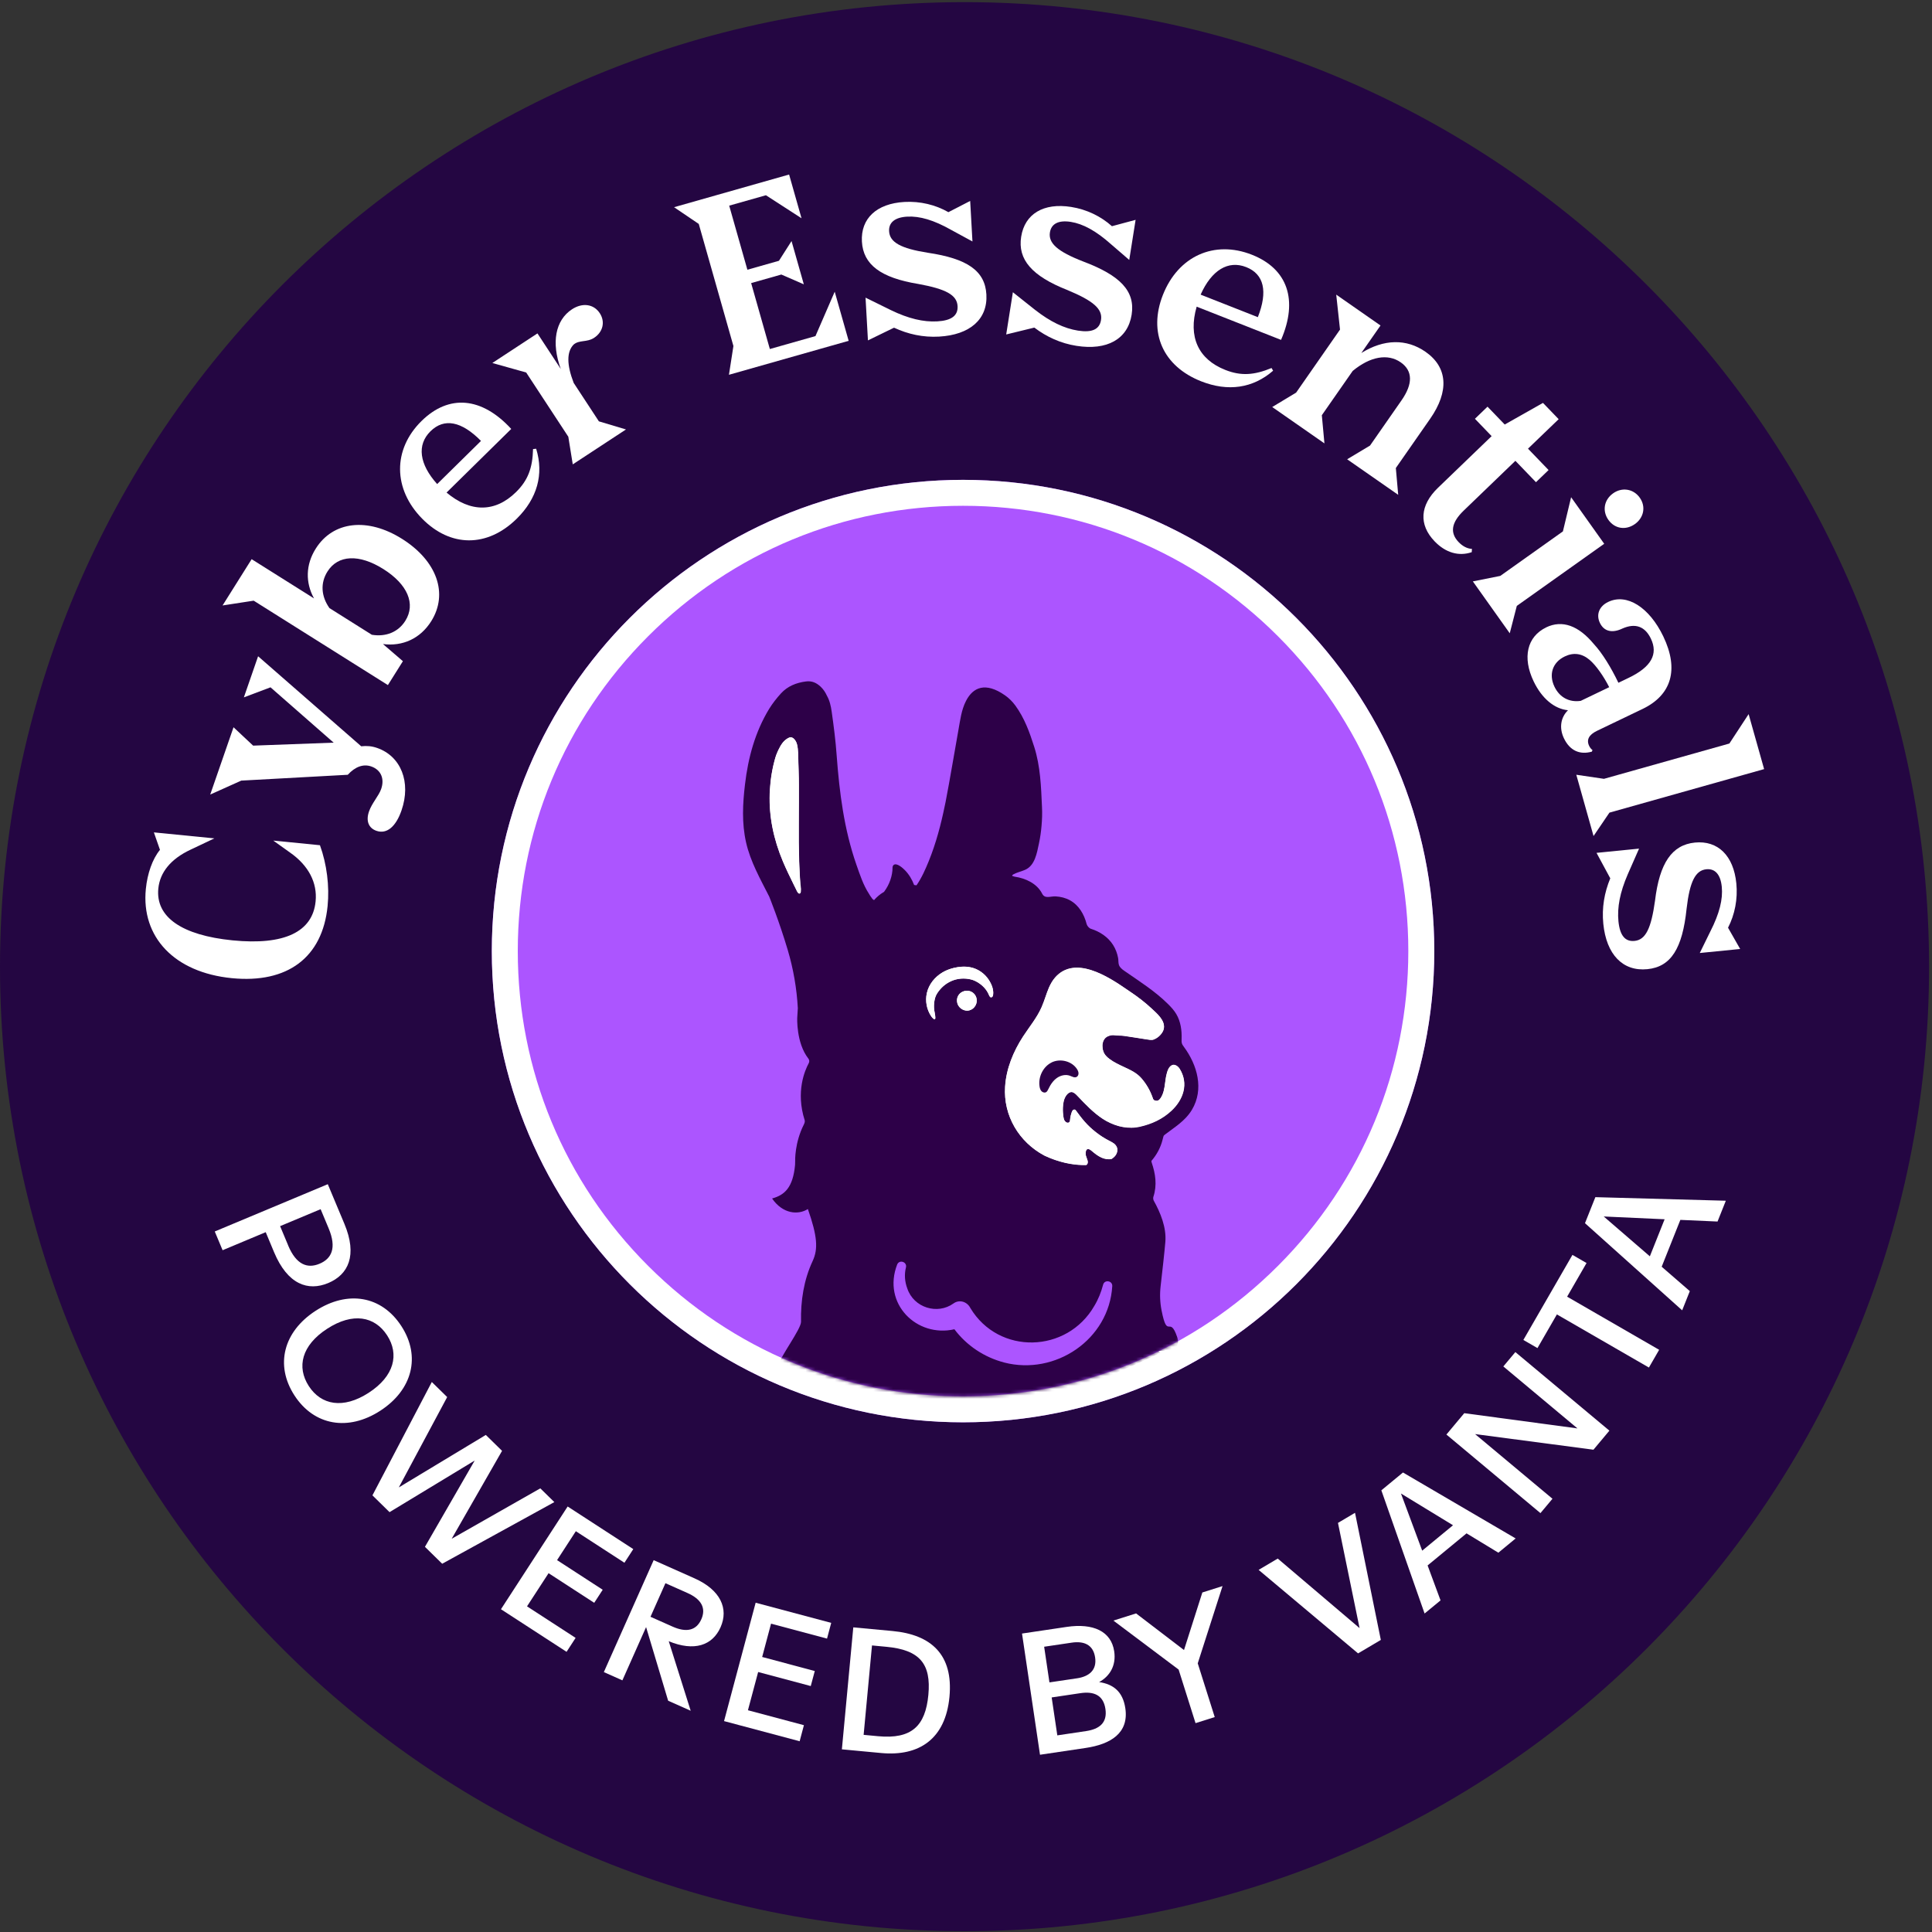
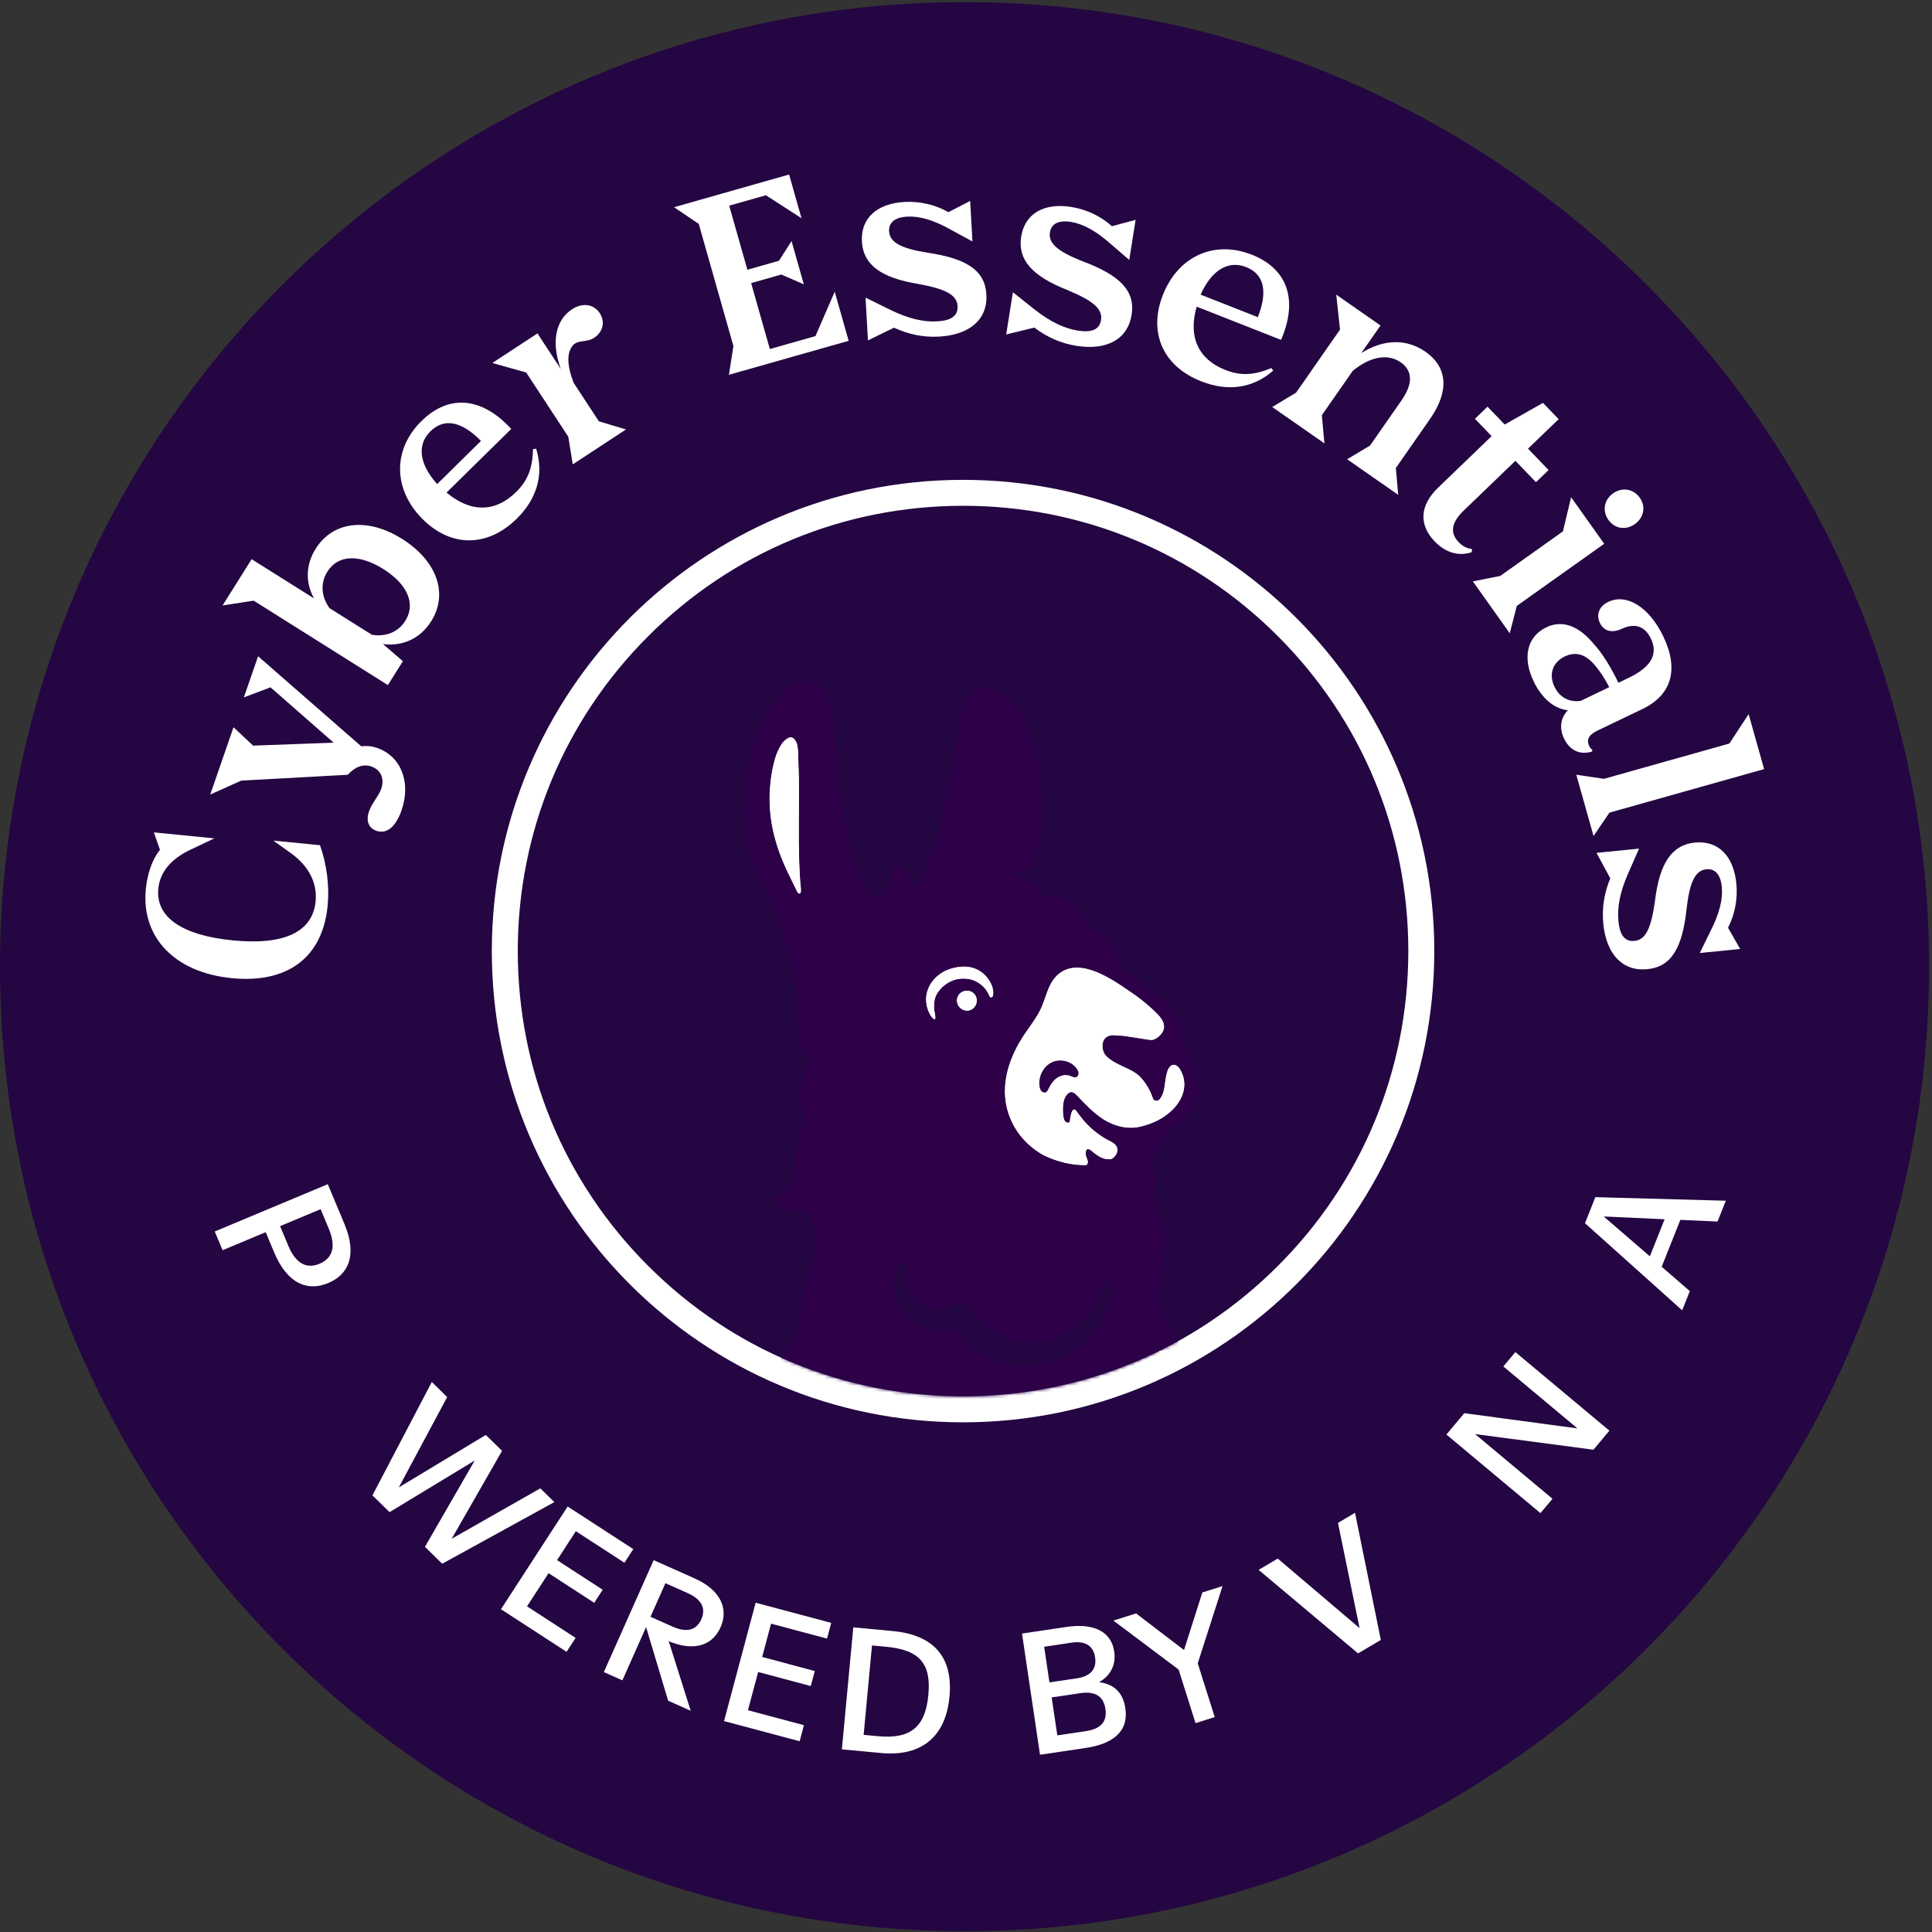
<svg xmlns="http://www.w3.org/2000/svg" width="596" height="596" viewBox="0 0 596 596" fill="none">
  <rect x="0" y="0" width="596" height="596" fill="#333333" stroke="none" />
  <g clip-path="url(#clip0_9684_846)">
    <path d="M297.55 590.76C459.121 590.76 590.1 459.781 590.1 298.21C590.1 136.639 459.121 5.66 297.55 5.66C135.979 5.66 5 136.639 5 298.21C5 459.781 135.979 590.76 297.55 590.76Z" fill="#240642" stroke="#240642" stroke-width="10" stroke-miterlimit="10" />
-     <path d="M297.09 438.76C377.376 438.76 442.46 373.676 442.46 293.39C442.46 213.104 377.376 148.02 297.09 148.02C216.804 148.02 151.72 213.104 151.72 293.39C151.72 373.676 216.804 438.76 297.09 438.76Z" fill="#AC55FF" />
    <path d="M297.09 156.03C333.78 156.03 368.28 170.32 394.22 196.26C420.17 222.21 434.45 256.7 434.45 293.39C434.45 330.08 420.16 364.58 394.22 390.52C368.27 416.47 333.78 430.75 297.09 430.75C260.4 430.75 225.9 416.46 199.96 390.52C174.01 364.58 159.73 330.08 159.73 293.39C159.73 256.7 174.02 222.2 199.96 196.26C225.9 170.32 260.4 156.03 297.09 156.03ZM297.09 148.03C216.81 148.03 151.72 213.11 151.72 293.4C151.72 373.69 216.8 438.77 297.09 438.77C377.38 438.77 442.46 373.69 442.46 293.4C442.46 213.11 377.38 148.03 297.09 148.03Z" fill="white" />
    <mask id="mask0_9684_846" style="mask-type:luminance" maskUnits="userSpaceOnUse" x="159" y="155" width="276" height="276">
      <path d="M297.09 430.79C372.974 430.79 434.49 369.274 434.49 293.39C434.49 217.506 372.974 155.99 297.09 155.99C221.206 155.99 159.69 217.506 159.69 293.39C159.69 369.274 221.206 430.79 297.09 430.79Z" fill="white" />
    </mask>
    <g mask="url(#mask0_9684_846)">
      <path d="M302.72 434.17C326.07 434.31 323.79 432.19 343.97 423.7C353.48 419.54 357.98 417.33 357.98 417.33C354.92 415.67 365.29 418.76 363.12 412.4C360.79 405.58 360.15 413.47 358.33 404.25C357.84 401.78 357.75 399.25 358.04 396.75C358.54 392.39 359.27 385.96 359.5 383.05C359.85 378.64 357.99 374.1 355.91 370.37C355.75 370.04 355.69 369.54 355.81 369.19C356.99 365.58 356.46 362.1 355.27 358.6C355.22 358.45 355.2 358.29 355.2 358.12C356.82 356.27 358.02 354.04 358.62 351.67C358.77 351.11 358.85 350.72 358.97 350.39C359.06 350.28 359.16 350.17 359.26 350.09C362.29 347.75 365.6 345.85 367.7 342.35C371.48 336.02 369.36 328.56 365.24 322.97C365 322.64 364.74 322.3 364.61 321.9C364.47 321.46 364.5 320.98 364.51 320.51C364.61 317.87 364.23 315.14 362.89 312.86C362.21 311.7 361.29 310.69 360.33 309.75C356.32 305.75 351.47 302.72 346.82 299.48C346.18 299.04 345.44 298.45 345.18 297.68C344.95 297.04 345.06 296.22 344.92 295.52C344.66 294.09 344.14 292.72 343.36 291.49C341.78 289.02 339.28 287.39 336.52 286.52C335.97 286.34 335.36 285.63 335.21 285.05C334.45 282.06 332.82 279.23 330.05 277.72C328.72 276.99 327.21 276.62 325.71 276.53C324.04 276.42 322.35 277.4 321.48 275.67C319.92 272.59 316.44 270.94 312.99 270.44C312.83 270.4 312.66 270.34 312.49 270.29C312.38 270.26 312.27 270.2 312.2 270.12C312.28 269.97 312.45 269.83 312.59 269.74C313.74 269.11 315.06 268.85 316.26 268.32C319.3 266.98 319.88 263.09 320.51 260.17C320.89 258.39 321.15 256.59 321.3 254.78C321.48 252.83 321.54 250.87 321.44 248.92C321.16 242.68 320.96 236.42 319.05 230.41C317.63 225.93 316.04 221.51 313.23 217.66C312.34 216.45 311.27 215.37 310.04 214.51C304.02 210.3 300.18 211.99 298.01 216.21C296.58 218.99 296.23 222.06 295.68 225.1C294.34 232.52 293.14 239.99 291.7 247.41C291.62 247.78 291.55 248.16 291.46 248.54C290.28 254.34 288.76 260.08 286.54 265.58C285.49 268.17 284.33 270.8 282.73 273.11L282 273.01C281.35 271.32 280.45 269.76 279.14 268.43C278.53 267.81 276.65 266.07 275.69 266.82C275.21 267.18 275.35 268.02 275.3 268.55C275.24 269.21 275.12 269.87 274.95 270.52C274.61 271.82 274.07 273.06 273.35 274.2C273.15 274.53 272.94 274.83 272.7 275.15C272.65 275.18 272.58 275.2 272.52 275.24C271.42 275.9 270.46 276.73 269.63 277.68C269.52 277.63 269.41 277.55 269.26 277.42C269.21 277.39 269.17 277.34 269.13 277.3C268.9 276.98 268.66 276.66 268.44 276.34C268.3 276.11 268.17 275.89 268.06 275.71C266.29 272.99 265.27 269.83 264.2 266.78C260.38 255.85 258.95 244.5 258.1 233.02C257.78 228.5 257.2 223.99 256.56 219.5C256.32 217.78 255.93 216.08 255.08 214.59C254.63 213.59 254.02 212.65 253.14 211.82C251.82 210.59 250.42 209.99 248.62 210.22C245.64 210.61 242.96 211.67 240.92 213.91C239.58 215.38 238.33 216.97 237.29 218.65C232.93 225.82 230.79 233.72 229.82 242C229.11 247.97 228.81 253.91 230.15 259.86C231.5 265.84 234.56 271.18 237.3 276.6C237.3 276.6 240.37 284.17 243.02 293.09C244.75 298.93 245.79 304.95 246.12 311.02C246.05 312 245.99 312.96 245.94 313.94C245.94 313.94 245.56 321.68 249.37 326.56C249.7 326.97 249.74 327.54 249.48 328C248.3 330.18 245.42 336.77 248.24 345.59C248.36 345.98 248.17 346.53 247.98 346.9C245.1 352.57 245.3 358.12 245.3 358.12C245.3 358.51 245.28 358.92 245.27 359.35C244.62 366.4 242.02 368.66 238.18 369.72C241.5 374.55 246.28 374.85 249.22 372.97C252.15 381.35 252.43 385.29 250.69 389.02C247.96 394.86 246.97 401.31 247.11 407.75C247.16 409.95 240.54 418.76 240.3 420.84C239.4 428.68 252.58 425.71 251.35 428.15C248.53 433.74 260.42 428.33 267.25 433.97L302.74 434.19L302.72 434.17ZM309.76 420.31C303.68 418.73 298.2 415.11 294.42 410.06C282.85 412.72 272.06 402.19 276.78 390.05C277.5 388.47 279.88 389.3 279.48 390.98C278.92 393.14 279.12 395.43 279.88 397.45C281.85 403.42 289.19 405.66 294.14 402.1C295.98 400.77 298.37 401.56 299.35 403.52C308.11 418.08 329.18 417.48 337.59 402.85C338.82 400.81 339.69 398.61 340.3 396.31C340.73 394.67 343.21 395.06 343.12 396.75C342.14 413.25 325.55 424.4 309.76 420.32V420.31Z" fill="#2D0048" />
      <path d="M287.98 314.27C287.98 314.27 288.06 314.33 288.1 314.35C288.18 314.39 288.27 314.43 288.36 314.4C288.51 314.35 288.54 314.16 288.54 314C288.54 312.95 288.18 311.98 288.13 310.94C288.08 309.82 288.19 308.69 288.53 307.62C288.81 306.74 289.42 305.9 290.02 305.2C291.26 303.75 292.94 302.67 294.78 302.17C295.83 301.89 296.93 301.8 298.02 301.89C298.99 301.97 299.99 302.19 300.87 302.62C301.43 302.89 301.96 303.22 302.45 303.59C303.23 304.18 303.92 304.9 304.45 305.72C304.72 306.13 304.93 306.57 305.12 307.02C305.28 307.38 305.55 307.84 306 307.58C306.25 307.43 306.33 307.11 306.37 306.82C306.46 306.01 306.34 305.2 306.09 304.42C306.09 304.42 306.09 304.41 306.09 304.4C305.9 303.83 305.64 303.29 305.34 302.77C305.24 302.59 305.13 302.42 305.02 302.25C303.72 300.27 301.67 298.84 299.33 298.38C297.65 298.05 295.9 298.18 294.23 298.59C293.29 298.82 292.38 299.13 291.51 299.56C291.25 299.69 290.99 299.83 290.73 299.98C288.37 301.39 286.52 303.65 285.92 306.36C285.38 308.79 285.88 311.43 287.27 313.49C287.47 313.78 287.69 314.06 287.98 314.26V314.27Z" fill="white" />
      <path d="M246.94 273C246.92 272.57 246.88 272.14 246.85 271.71C246.83 271.52 246.82 271.32 246.81 271.13C246.78 270.78 246.77 270.44 246.75 270.09C246.68 269.09 246.65 268.08 246.6 267.07C246.58 266.64 246.56 266.2 246.55 265.77C246.49 263.82 246.45 261.87 246.43 259.91C246.43 259.25 246.43 258.58 246.43 257.91C246.42 256.8 246.42 255.69 246.43 254.59C246.43 253.48 246.43 252.37 246.44 251.25L246.46 247.38C246.46 246.1 246.46 244.81 246.46 243.52C246.46 243.05 246.46 242.58 246.46 242.11C246.46 241.45 246.46 240.78 246.44 240.12C246.41 238.34 246.36 236.56 246.29 234.77C246.22 233.13 246.3 231.33 245.91 229.72C245.77 229.13 245.51 228.57 245.12 228.12C245.05 228.04 244.98 227.95 244.9 227.88C244.65 227.65 244.33 227.47 243.99 227.45C243.65 227.43 243.32 227.59 243.01 227.77C241.6 228.62 240.91 229.82 240.2 231.25C240.08 231.49 239.96 231.74 239.86 231.98C239.58 232.6 239.35 233.23 239.17 233.87C238.96 234.6 238.78 235.32 238.61 236.04C238.57 236.23 238.52 236.43 238.48 236.61C238.4 237 238.32 237.38 238.25 237.77C238.19 238.07 238.14 238.37 238.09 238.67C238.04 238.96 238 239.24 237.95 239.52C237.9 239.85 237.85 240.19 237.82 240.51C237.8 240.65 237.79 240.79 237.77 240.93C237.75 241.09 237.73 241.24 237.72 241.39C237.72 241.4 237.72 241.42 237.72 241.44C237.68 241.76 237.65 242.08 237.63 242.4C237.59 242.74 237.58 243.09 237.55 243.42C237.55 243.52 237.54 243.62 237.53 243.73C237.51 244.07 237.49 244.42 237.47 244.77C237.22 251.89 238.66 258.89 241.55 265.75C242.06 266.97 242.61 268.17 243.18 269.37C243.75 270.57 244.33 271.75 244.91 272.94C244.96 273.03 245 273.13 245.05 273.22C245.24 273.61 245.44 274 245.63 274.39C245.77 274.69 245.9 275 246.1 275.28C246.13 275.33 246.17 275.38 246.21 275.42C246.33 275.55 246.48 275.67 246.65 275.65C246.78 275.64 246.89 275.54 246.95 275.42C247.02 275.31 247.04 275.18 247.06 275.05C247.09 274.79 247.1 274.53 247.09 274.26C247.09 274.05 247.07 273.83 247.04 273.61C247.02 273.4 246.98 273.19 246.97 272.99L246.94 273Z" fill="white" />
      <path d="M363.94 329.77C363.58 329.2 363.05 328.71 362.4 328.56C362.29 328.53 362.18 328.52 362.08 328.51C361.35 328.59 360.78 329.11 360.45 329.81C359.12 332.6 359.79 336.13 358.1 338.72C357.89 339.03 357.65 339.33 357.32 339.51C357.06 339.64 356.74 339.66 356.47 339.56C356.38 339.56 356.29 339.54 356.21 339.51C356.13 339.48 356.05 339.44 355.98 339.38C355.77 339.2 355.68 338.92 355.59 338.66C354.84 336.49 353.68 334.47 352.18 332.73C350.68 330.98 348.8 330.15 346.73 329.18C345.21 328.47 343.67 327.76 342.32 326.75C340.83 325.63 340.17 324.61 340.1 322.74C340.09 322.5 340.1 322.27 340.14 322.05C340.14 321.98 340.16 321.92 340.18 321.85C340.21 321.7 340.25 321.55 340.29 321.41C340.31 321.34 340.33 321.28 340.36 321.21C340.42 321.06 340.49 320.92 340.57 320.79C340.59 320.75 340.61 320.71 340.63 320.67C340.73 320.52 340.85 320.38 340.98 320.25C341.04 320.19 341.1 320.14 341.16 320.09C341.24 320.02 341.33 319.95 341.43 319.89C341.51 319.84 341.58 319.8 341.66 319.76C341.76 319.71 341.87 319.67 341.98 319.63C342.06 319.6 342.13 319.57 342.22 319.54C342.7 319.37 343.23 319.31 343.83 319.38C344.82 319.52 345.85 319.45 346.84 319.59C349.13 319.91 351.4 320.3 353.69 320.65C354.35 320.75 355.06 320.89 355.68 320.78C356.25 320.6 356.83 320.28 357.36 319.86C357.37 319.86 357.38 319.84 357.39 319.83C357.55 319.7 357.71 319.56 357.85 319.41C357.88 319.38 357.91 319.34 357.94 319.3C358.06 319.17 358.18 319.04 358.28 318.91C358.33 318.84 358.37 318.77 358.42 318.7C358.49 318.59 358.57 318.48 358.64 318.37C358.7 318.26 358.75 318.14 358.8 318.03C358.83 317.95 358.88 317.88 358.91 317.8C358.98 317.6 359.03 317.4 359.06 317.2C359.41 314.77 356.89 312.66 355.3 311.18C353.29 309.31 351.09 307.61 348.81 306.08C348.39 305.8 347.97 305.51 347.55 305.22C341.82 301.27 331.61 294.65 325.51 301.59C325.31 301.82 325.12 302.05 324.95 302.3C324.88 302.4 324.81 302.51 324.74 302.62C324.64 302.76 324.55 302.9 324.46 303.05C324.34 303.24 324.24 303.44 324.13 303.64C324.09 303.71 324.06 303.77 324.02 303.84C323.88 304.11 323.76 304.38 323.63 304.65C322.79 306.59 322.24 308.69 321.39 310.62C321.39 310.62 321.39 310.63 321.38 310.64C321.36 310.68 321.35 310.71 321.34 310.75C319.9 314.02 317.58 316.8 315.63 319.78C312.6 324.43 310.42 329.75 310.08 335.29C309.52 344.21 314.34 352.32 322.18 356.49C322.27 356.53 322.34 356.57 322.43 356.61C322.86 356.81 323.29 357 323.74 357.18C323.86 357.23 323.99 357.28 324.11 357.33C324.46 357.47 324.82 357.6 325.18 357.73C325.29 357.77 325.4 357.81 325.51 357.85C326.48 358.18 327.48 358.47 328.49 358.71C328.53 358.72 328.58 358.73 328.62 358.74C329.11 358.85 329.61 358.95 330.11 359.04C330.14 359.04 330.16 359.04 330.19 359.05C331.82 359.33 333.47 359.46 335.11 359.42C335.5 359.17 335.69 358.75 335.52 358.06C335.4 357.58 335.16 357.13 335.03 356.65C334.91 356.19 334.89 355.7 334.98 355.23C335.03 355 335.11 354.76 335.3 354.61C335.71 354.3 336.29 354.64 336.69 354.98C337.66 355.8 338.66 356.62 339.81 357.13C340.79 357.57 341.91 357.76 342.94 357.53C343.12 357.41 343.3 357.29 343.46 357.15C343.63 357.01 343.79 356.86 343.94 356.69C344.56 355.97 344.89 354.94 344.59 354.04C344.54 353.9 344.48 353.77 344.41 353.65C344.37 353.58 344.32 353.52 344.28 353.45C344.25 353.4 344.22 353.36 344.18 353.31C344.11 353.22 344.03 353.14 343.95 353.06C343.94 353.05 343.92 353.03 343.91 353.02C343.81 352.93 343.71 352.84 343.61 352.76C343.13 352.42 342.57 352.14 342.05 351.87C340.64 351.15 339.3 350.28 338.06 349.29C337.44 348.81 336.85 348.3 336.28 347.77C335.71 347.24 335.17 346.67 334.65 346.09C333.69 345 332.83 343.86 331.98 342.69C331.9 342.58 331.82 342.47 331.71 342.39C331.67 342.37 331.63 342.35 331.59 342.34C331.37 342.28 331.12 342.39 330.96 342.56C330.8 342.73 330.71 342.95 330.63 343.17C330.4 343.81 330.24 344.47 330.16 345.14C330.1 345.64 330.16 346.33 329.47 346.39C329.15 346.41 328.85 346.24 328.64 345.99C328.56 345.91 328.48 345.83 328.42 345.73C328.21 345.41 328.14 345.02 328.08 344.65C327.92 343.67 327.86 342.68 327.9 341.69C327.95 340.34 328.2 338.93 329.01 337.85C329.43 337.29 330.08 336.81 330.77 336.93C330.94 336.96 331.1 337.03 331.26 337.13C331.73 337.37 332.16 337.83 332.49 338.19C334.87 340.69 337.27 343.24 340.16 345.14C340.53 345.39 340.92 345.62 341.31 345.84C341.67 346.04 342.04 346.22 342.41 346.39C342.47 346.42 342.52 346.44 342.58 346.47C342.94 346.63 343.3 346.78 343.67 346.92C343.74 346.95 343.81 346.97 343.88 347C344.25 347.13 344.62 347.25 345 347.36C345.06 347.38 345.12 347.39 345.17 347.41C345.97 347.62 346.78 347.77 347.59 347.84C347.65 347.84 347.71 347.85 347.77 347.86C348.16 347.89 348.55 347.9 348.94 347.9C349.01 347.9 349.09 347.9 349.16 347.9C349.55 347.9 349.94 347.87 350.34 347.82C350.4 347.82 350.46 347.8 350.52 347.8C350.93 347.75 351.34 347.68 351.75 347.58C355.3 346.76 358.6 345.3 361.43 342.64C365.05 339.25 366.77 334.36 363.97 329.82L363.94 329.77Z" fill="white" />
      <path d="M300.92 307.15C300.69 306.74 300.38 306.41 300.01 306.16C299.97 306.13 299.93 306.1 299.89 306.08C299.8 306.03 299.71 305.98 299.61 305.93C299.54 305.9 299.47 305.87 299.4 305.84C299.31 305.81 299.23 305.78 299.14 305.75C299.05 305.72 298.96 305.7 298.86 305.69C298.78 305.68 298.7 305.66 298.62 305.65C298.5 305.64 298.39 305.64 298.27 305.64C298.2 305.64 298.14 305.64 298.07 305.64C297.88 305.65 297.69 305.68 297.5 305.73C295.81 306.16 294.85 307.82 295.34 309.52C295.39 309.71 295.47 309.89 295.56 310.06C295.65 310.23 295.75 310.39 295.87 310.54C296.61 311.48 297.89 311.99 299.04 311.68C300.67 311.25 301.68 309.46 301.2 307.82C301.13 307.58 301.03 307.36 300.91 307.15H300.92Z" fill="white" />
      <path d="M247.02 275.06C247 275.19 246.98 275.32 246.91 275.43C246.84 275.55 246.74 275.64 246.61 275.66C246.44 275.68 246.29 275.56 246.17 275.43C246.13 275.39 246.1 275.34 246.06 275.29C245.86 275.02 245.74 274.7 245.59 274.4C245.4 274.01 245.2 273.62 245.01 273.23C244.96 273.14 244.92 273.04 244.87 272.95C244.29 271.76 243.71 270.57 243.14 269.38C242.57 268.18 242.03 266.98 241.51 265.76C238.62 258.89 237.18 251.89 237.43 244.78C237.44 244.44 237.46 244.09 237.49 243.74C237.49 243.63 237.49 243.53 237.51 243.43C237.53 243.09 237.55 242.75 237.59 242.41C237.61 242.09 237.64 241.77 237.68 241.45C237.68 241.43 237.68 241.41 237.68 241.4C237.7 241.24 237.71 241.09 237.73 240.94C237.75 240.8 237.77 240.65 237.78 240.52C237.82 240.2 237.87 239.86 237.91 239.53C237.96 239.24 238 238.96 238.05 238.68C238.1 238.38 238.15 238.08 238.21 237.78C238.29 237.39 238.36 237.01 238.44 236.62C238.48 236.43 238.52 236.24 238.57 236.05C238.74 235.33 238.92 234.6 239.13 233.88C239.31 233.24 239.54 232.61 239.82 231.99C239.93 231.75 240.04 231.5 240.16 231.26C240.87 229.84 241.55 228.63 242.97 227.78C243.27 227.6 243.6 227.45 243.95 227.46C244.29 227.48 244.6 227.66 244.86 227.89C244.94 227.96 245.01 228.05 245.08 228.13C245.47 228.58 245.73 229.14 245.87 229.73C246.26 231.33 246.18 233.13 246.25 234.78C246.33 236.56 246.37 238.35 246.4 240.13C246.4 240.79 246.42 241.46 246.42 242.12C246.42 242.59 246.42 243.06 246.42 243.53C246.42 244.82 246.42 246.1 246.42 247.39L246.4 251.26C246.4 252.37 246.4 253.48 246.39 254.6C246.39 255.71 246.39 256.82 246.39 257.92C246.39 258.59 246.39 259.26 246.39 259.92C246.41 261.87 246.45 263.83 246.51 265.78C246.51 266.21 246.54 266.64 246.56 267.08C246.61 268.09 246.65 269.1 246.71 270.1C246.73 270.44 246.75 270.79 246.77 271.14C246.78 271.33 246.79 271.53 246.81 271.72C246.84 272.15 246.89 272.58 246.9 273.01C246.9 273.22 246.95 273.42 246.97 273.63C246.99 273.84 247.01 274.06 247.02 274.28C247.02 274.54 247.02 274.81 246.99 275.07L247.02 275.06Z" fill="white" />
      <path d="M285.92 306.38C286.53 303.67 288.38 301.41 290.73 300C290.98 299.85 291.24 299.71 291.51 299.58C292.37 299.15 293.29 298.84 294.23 298.61C295.89 298.2 297.65 298.07 299.33 298.4C301.67 298.86 303.72 300.29 305.02 302.27C305.13 302.44 305.24 302.61 305.34 302.79C305.64 303.31 305.9 303.86 306.09 304.42C306.09 304.42 306.09 304.43 306.09 304.44C306.35 305.22 306.47 306.03 306.37 306.84C306.34 307.13 306.25 307.45 306 307.6C305.55 307.87 305.28 307.41 305.12 307.04C304.93 306.59 304.72 306.15 304.45 305.74C303.92 304.92 303.23 304.2 302.45 303.61C301.96 303.23 301.43 302.91 300.87 302.64C300 302.21 298.99 302 298.02 301.91C296.93 301.82 295.83 301.91 294.78 302.19C292.94 302.69 291.26 303.77 290.02 305.22C289.42 305.92 288.81 306.76 288.53 307.64C288.19 308.71 288.08 309.84 288.13 310.96C288.18 312 288.54 312.97 288.54 314.02C288.54 314.18 288.51 314.38 288.36 314.42C288.27 314.45 288.18 314.41 288.1 314.37C288.06 314.35 288.02 314.31 287.98 314.29C287.69 314.09 287.47 313.81 287.27 313.52C285.87 311.46 285.37 308.82 285.92 306.39V306.38Z" fill="white" />
      <path d="M299.04 311.68C297.89 311.99 296.61 311.47 295.87 310.54C295.75 310.39 295.65 310.23 295.56 310.06C295.47 309.89 295.4 309.71 295.34 309.52C294.85 307.81 295.81 306.16 297.5 305.73C297.69 305.68 297.88 305.66 298.07 305.64C298.14 305.64 298.2 305.64 298.27 305.64C298.39 305.64 298.51 305.64 298.62 305.65C298.7 305.65 298.78 305.67 298.86 305.69C298.95 305.71 299.05 305.73 299.14 305.75C299.23 305.78 299.32 305.8 299.4 305.84C299.47 305.87 299.54 305.9 299.61 305.93C299.71 305.98 299.8 306.02 299.89 306.08C299.93 306.11 299.97 306.14 300.01 306.16C300.38 306.41 300.69 306.74 300.92 307.15C301.04 307.36 301.14 307.58 301.21 307.82C301.68 309.46 300.68 311.25 299.05 311.68H299.04Z" fill="white" />
-       <path d="M350.49 347.74C350.43 347.74 350.37 347.76 350.31 347.76C349.92 347.8 349.53 347.83 349.13 347.84C349.06 347.84 348.98 347.84 348.91 347.84C348.52 347.84 348.13 347.83 347.74 347.8C347.68 347.8 347.62 347.79 347.56 347.78C346.74 347.7 345.93 347.56 345.14 347.35C345.08 347.33 345.02 347.32 344.97 347.3C344.59 347.2 344.22 347.08 343.85 346.94C343.78 346.92 343.71 346.89 343.64 346.86C343.27 346.72 342.91 346.58 342.55 346.41C342.49 346.39 342.44 346.36 342.38 346.33C342.01 346.16 341.64 345.98 341.28 345.78C340.89 345.56 340.51 345.33 340.13 345.08C337.24 343.18 334.84 340.63 332.46 338.13C332.13 337.78 331.7 337.31 331.23 337.07C331.07 336.98 330.91 336.9 330.74 336.87C330.05 336.74 329.4 337.23 328.98 337.79C328.17 338.88 327.92 340.28 327.87 341.63C327.83 342.62 327.89 343.61 328.05 344.59C328.11 344.97 328.19 345.35 328.39 345.67C328.45 345.76 328.53 345.85 328.61 345.93C328.82 346.18 329.12 346.35 329.44 346.33C330.13 346.28 330.07 345.58 330.13 345.08C330.21 344.41 330.37 343.74 330.6 343.11C330.68 342.89 330.77 342.67 330.93 342.5C331.09 342.33 331.33 342.22 331.56 342.28C331.6 342.29 331.64 342.31 331.68 342.33C331.78 342.42 331.87 342.52 331.95 342.63C332.81 343.8 333.66 344.94 334.62 346.03C335.14 346.62 335.68 347.18 336.25 347.71C336.82 348.25 337.41 348.75 338.03 349.23C339.27 350.21 340.61 351.08 342.02 351.81C342.54 352.08 343.1 352.36 343.58 352.7C343.69 352.78 343.79 352.87 343.88 352.96C343.89 352.97 343.91 352.99 343.92 353C344 353.08 344.08 353.16 344.15 353.25C344.18 353.29 344.21 353.34 344.25 353.39C344.3 353.46 344.34 353.52 344.38 353.59C344.45 353.71 344.51 353.84 344.56 353.98C344.87 354.88 344.54 355.91 343.91 356.63C343.76 356.8 343.6 356.95 343.43 357.09C343.26 357.23 343.09 357.35 342.91 357.47C341.88 357.7 340.76 357.51 339.78 357.07C338.62 356.55 337.63 355.73 336.66 354.92C336.26 354.59 335.68 354.24 335.27 354.55C335.08 354.69 335 354.94 334.95 355.17C334.86 355.64 334.87 356.13 335 356.59C335.13 357.07 335.37 357.52 335.49 358C335.66 358.69 335.47 359.11 335.08 359.36C333.45 359.4 331.79 359.26 330.16 358.99C330.13 358.99 330.11 358.99 330.08 358.98C329.58 358.89 329.08 358.79 328.59 358.68C328.55 358.67 328.5 358.66 328.46 358.65C327.44 358.41 326.45 358.13 325.48 357.79C325.37 357.75 325.26 357.71 325.15 357.67C324.79 357.54 324.43 357.41 324.08 357.27C323.96 357.22 323.83 357.17 323.71 357.12C323.27 356.94 322.83 356.75 322.4 356.55C322.31 356.51 322.24 356.47 322.15 356.43C314.31 352.25 309.49 344.15 310.05 335.23C310.39 329.69 312.57 324.38 315.6 319.72C317.55 316.73 319.87 313.95 321.31 310.69C321.33 310.66 321.34 310.62 321.35 310.58C321.35 310.58 321.35 310.57 321.36 310.56C322.21 308.63 322.77 306.52 323.6 304.59C323.72 304.32 323.85 304.05 323.99 303.78C324.02 303.71 324.06 303.65 324.1 303.58C324.2 303.38 324.31 303.19 324.43 302.99C324.52 302.84 324.62 302.7 324.71 302.56C324.78 302.45 324.84 302.35 324.92 302.24C325.1 302 325.28 301.76 325.48 301.53C331.58 294.59 341.79 301.21 347.52 305.16C347.94 305.45 348.36 305.74 348.78 306.02C351.07 307.55 353.27 309.25 355.27 311.12C356.86 312.6 359.38 314.71 359.03 317.14C359 317.34 358.95 317.54 358.88 317.74C358.85 317.82 358.81 317.89 358.77 317.97C358.72 318.08 358.67 318.2 358.61 318.31C358.55 318.42 358.47 318.53 358.39 318.64C358.34 318.71 358.3 318.79 358.25 318.85C358.15 318.99 358.03 319.12 357.91 319.24C357.88 319.27 357.85 319.31 357.82 319.35C357.67 319.5 357.52 319.64 357.36 319.77C357.35 319.77 357.34 319.79 357.33 319.8C356.81 320.22 356.22 320.54 355.65 320.72C355.03 320.83 354.32 320.69 353.66 320.59C351.37 320.24 349.1 319.85 346.81 319.53C345.82 319.39 344.79 319.46 343.8 319.32C343.21 319.24 342.67 319.31 342.19 319.48C342.11 319.5 342.03 319.54 341.95 319.57C341.84 319.61 341.74 319.65 341.63 319.7C341.55 319.74 341.47 319.79 341.4 319.83C341.31 319.89 341.22 319.96 341.13 320.03C341.07 320.08 341 320.13 340.95 320.19C340.82 320.32 340.7 320.46 340.6 320.61C340.58 320.65 340.56 320.69 340.54 320.73C340.46 320.86 340.39 321 340.33 321.15C340.3 321.21 340.28 321.28 340.26 321.35C340.21 321.49 340.18 321.64 340.15 321.79C340.14 321.86 340.12 321.92 340.11 321.99C340.08 322.21 340.06 322.44 340.07 322.68C340.14 324.55 340.79 325.57 342.29 326.69C343.64 327.7 345.18 328.41 346.7 329.12C348.76 330.09 350.65 330.92 352.15 332.67C353.65 334.41 354.81 336.43 355.56 338.6C355.64 338.87 355.74 339.14 355.95 339.32C356.02 339.38 356.1 339.42 356.18 339.45C356.26 339.48 356.35 339.5 356.44 339.5C356.71 339.61 357.03 339.58 357.29 339.45C357.62 339.28 357.87 338.98 358.07 338.66C359.77 336.07 359.09 332.54 360.42 329.75C360.75 329.05 361.32 328.53 362.05 328.45C362.16 328.45 362.26 328.47 362.37 328.5C363.02 328.64 363.55 329.14 363.91 329.71C366.71 334.25 364.99 339.15 361.37 342.53C358.54 345.19 355.25 346.65 351.69 347.47C351.28 347.56 350.87 347.63 350.46 347.69L350.49 347.74Z" fill="white" />
+       <path d="M350.49 347.74C349.92 347.8 349.53 347.83 349.13 347.84C349.06 347.84 348.98 347.84 348.91 347.84C348.52 347.84 348.13 347.83 347.74 347.8C347.68 347.8 347.62 347.79 347.56 347.78C346.74 347.7 345.93 347.56 345.14 347.35C345.08 347.33 345.02 347.32 344.97 347.3C344.59 347.2 344.22 347.08 343.85 346.94C343.78 346.92 343.71 346.89 343.64 346.86C343.27 346.72 342.91 346.58 342.55 346.41C342.49 346.39 342.44 346.36 342.38 346.33C342.01 346.16 341.64 345.98 341.28 345.78C340.89 345.56 340.51 345.33 340.13 345.08C337.24 343.18 334.84 340.63 332.46 338.13C332.13 337.78 331.7 337.31 331.23 337.07C331.07 336.98 330.91 336.9 330.74 336.87C330.05 336.74 329.4 337.23 328.98 337.79C328.17 338.88 327.92 340.28 327.87 341.63C327.83 342.62 327.89 343.61 328.05 344.59C328.11 344.97 328.19 345.35 328.39 345.67C328.45 345.76 328.53 345.85 328.61 345.93C328.82 346.18 329.12 346.35 329.44 346.33C330.13 346.28 330.07 345.58 330.13 345.08C330.21 344.41 330.37 343.74 330.6 343.11C330.68 342.89 330.77 342.67 330.93 342.5C331.09 342.33 331.33 342.22 331.56 342.28C331.6 342.29 331.64 342.31 331.68 342.33C331.78 342.42 331.87 342.52 331.95 342.63C332.81 343.8 333.66 344.94 334.62 346.03C335.14 346.62 335.68 347.18 336.25 347.71C336.82 348.25 337.41 348.75 338.03 349.23C339.27 350.21 340.61 351.08 342.02 351.81C342.54 352.08 343.1 352.36 343.58 352.7C343.69 352.78 343.79 352.87 343.88 352.96C343.89 352.97 343.91 352.99 343.92 353C344 353.08 344.08 353.16 344.15 353.25C344.18 353.29 344.21 353.34 344.25 353.39C344.3 353.46 344.34 353.52 344.38 353.59C344.45 353.71 344.51 353.84 344.56 353.98C344.87 354.88 344.54 355.91 343.91 356.63C343.76 356.8 343.6 356.95 343.43 357.09C343.26 357.23 343.09 357.35 342.91 357.47C341.88 357.7 340.76 357.51 339.78 357.07C338.62 356.55 337.63 355.73 336.66 354.92C336.26 354.59 335.68 354.24 335.27 354.55C335.08 354.69 335 354.94 334.95 355.17C334.86 355.64 334.87 356.13 335 356.59C335.13 357.07 335.37 357.52 335.49 358C335.66 358.69 335.47 359.11 335.08 359.36C333.45 359.4 331.79 359.26 330.16 358.99C330.13 358.99 330.11 358.99 330.08 358.98C329.58 358.89 329.08 358.79 328.59 358.68C328.55 358.67 328.5 358.66 328.46 358.65C327.44 358.41 326.45 358.13 325.48 357.79C325.37 357.75 325.26 357.71 325.15 357.67C324.79 357.54 324.43 357.41 324.08 357.27C323.96 357.22 323.83 357.17 323.71 357.12C323.27 356.94 322.83 356.75 322.4 356.55C322.31 356.51 322.24 356.47 322.15 356.43C314.31 352.25 309.49 344.15 310.05 335.23C310.39 329.69 312.57 324.38 315.6 319.72C317.55 316.73 319.87 313.95 321.31 310.69C321.33 310.66 321.34 310.62 321.35 310.58C321.35 310.58 321.35 310.57 321.36 310.56C322.21 308.63 322.77 306.52 323.6 304.59C323.72 304.32 323.85 304.05 323.99 303.78C324.02 303.71 324.06 303.65 324.1 303.58C324.2 303.38 324.31 303.19 324.43 302.99C324.52 302.84 324.62 302.7 324.71 302.56C324.78 302.45 324.84 302.35 324.92 302.24C325.1 302 325.28 301.76 325.48 301.53C331.58 294.59 341.79 301.21 347.52 305.16C347.94 305.45 348.36 305.74 348.78 306.02C351.07 307.55 353.27 309.25 355.27 311.12C356.86 312.6 359.38 314.71 359.03 317.14C359 317.34 358.95 317.54 358.88 317.74C358.85 317.82 358.81 317.89 358.77 317.97C358.72 318.08 358.67 318.2 358.61 318.31C358.55 318.42 358.47 318.53 358.39 318.64C358.34 318.71 358.3 318.79 358.25 318.85C358.15 318.99 358.03 319.12 357.91 319.24C357.88 319.27 357.85 319.31 357.82 319.35C357.67 319.5 357.52 319.64 357.36 319.77C357.35 319.77 357.34 319.79 357.33 319.8C356.81 320.22 356.22 320.54 355.65 320.72C355.03 320.83 354.32 320.69 353.66 320.59C351.37 320.24 349.1 319.85 346.81 319.53C345.82 319.39 344.79 319.46 343.8 319.32C343.21 319.24 342.67 319.31 342.19 319.48C342.11 319.5 342.03 319.54 341.95 319.57C341.84 319.61 341.74 319.65 341.63 319.7C341.55 319.74 341.47 319.79 341.4 319.83C341.31 319.89 341.22 319.96 341.13 320.03C341.07 320.08 341 320.13 340.95 320.19C340.82 320.32 340.7 320.46 340.6 320.61C340.58 320.65 340.56 320.69 340.54 320.73C340.46 320.86 340.39 321 340.33 321.15C340.3 321.21 340.28 321.28 340.26 321.35C340.21 321.49 340.18 321.64 340.15 321.79C340.14 321.86 340.12 321.92 340.11 321.99C340.08 322.21 340.06 322.44 340.07 322.68C340.14 324.55 340.79 325.57 342.29 326.69C343.64 327.7 345.18 328.41 346.7 329.12C348.76 330.09 350.65 330.92 352.15 332.67C353.65 334.41 354.81 336.43 355.56 338.6C355.64 338.87 355.74 339.14 355.95 339.32C356.02 339.38 356.1 339.42 356.18 339.45C356.26 339.48 356.35 339.5 356.44 339.5C356.71 339.61 357.03 339.58 357.29 339.45C357.62 339.28 357.87 338.98 358.07 338.66C359.77 336.07 359.09 332.54 360.42 329.75C360.75 329.05 361.32 328.53 362.05 328.45C362.16 328.45 362.26 328.47 362.37 328.5C363.02 328.64 363.55 329.14 363.91 329.71C366.71 334.25 364.99 339.15 361.37 342.53C358.54 345.19 355.25 346.65 351.69 347.47C351.28 347.56 350.87 347.63 350.46 347.69L350.49 347.74Z" fill="white" />
      <path d="M324.41 327.76C321.76 329.06 320.24 332.24 320.69 335.16C320.77 335.7 320.93 336.25 321.31 336.64C321.69 337.03 322.35 337.19 322.79 336.87C323.01 336.71 323.15 336.46 323.27 336.22C323.51 335.77 323.74 335.32 323.98 334.87C324.5 334.01 325.12 333.21 325.93 332.62C327.1 331.75 328.69 331.35 330.05 331.85C330.73 332.1 331.47 332.56 332.11 332.23C332.52 332.02 332.73 331.53 332.71 331.08C332.69 330.62 332.49 330.19 332.24 329.8C330.64 327.32 327.05 326.45 324.4 327.75L324.41 327.76Z" fill="#2D0048" />
    </g>
    <path d="M84.3 259.31L98.7 260.74C100.83 266.6 101.67 273.39 101.06 279.51C99.48 295.41 88.66 303.45 71.5 301.75C53.74 299.99 43.52 289.03 44.99 274.25C45.46 269.47 47.04 264.96 49.35 262.17L47.47 256.78L66.13 258.63L58.77 262.12C52.68 264.98 49.34 269.1 48.84 274.1C47.97 282.91 56.08 288.53 71.75 290.09C87.72 291.67 96.43 287.49 97.36 278.08C97.93 272.33 95.22 267.01 89.44 262.98L84.3 259.31Z" fill="white" />
    <path d="M113.83 250.33C114.74 247.71 116.83 245.57 117.59 243.38C118.67 240.26 117.56 237.5 114.52 236.44C112.11 235.61 109.59 236.48 107.28 239.01L74.43 240.81L64.85 245.11L72.04 224.35L78.09 230.02L102.93 229.1L83.45 212.03L75.23 215.13L79.62 202.45L111.43 230.22C113.16 230.03 114.7 230.16 116.33 230.73C123.7 233.28 126.88 241.29 123.86 250.01C122.12 255.04 119.31 257.4 116.13 256.3C113.72 255.47 112.82 253.25 113.83 250.34V250.33Z" fill="white" />
    <path d="M68.65 186.79L77.63 172.5L96.87 184.6C94.18 179.72 94.28 174.2 97.4 169.25C102.75 160.74 113.42 159.56 124.02 166.23C134.81 173.02 138.37 183.14 133.02 191.65C129.67 196.98 124.2 199.48 118.14 198.68L124.29 203.97L119.66 211.34L78.26 185.3L68.64 186.78L68.65 186.79ZM114.71 195.82C119.06 196.52 122.85 195 125.04 191.51C128.31 186.3 125.74 180.25 118.25 175.54C110.76 170.83 104.25 171.17 101.02 176.31C98.78 179.87 99.06 183.94 101.63 187.59L114.71 195.82Z" fill="white" />
    <path d="M137.76 151.95C145.14 158.16 152.77 158.12 159.19 151.8C162.88 148.17 164.29 144.36 164.44 138.53L165.4 138.43C167.83 146.35 165.7 153.81 159.4 160.02C150.31 168.96 138.96 168.87 130.23 160C121.23 150.86 121.12 138.66 130.04 129.87C138.49 121.56 148.61 122.43 157.71 132.32L137.77 151.94L137.76 151.95ZM134.86 149.33L148.38 136.02C142.38 129.93 137.03 128.88 132.81 133.03C128.53 137.24 129.34 143.19 134.86 149.33Z" fill="white" />
    <path d="M176.69 143.25L175.32 134.73L162.32 114.91L151.88 111.98L165.8 102.85L173 113.83C170.02 105.74 171.3 98.8 176.44 95.421C179.7 93.281 183.17 93.79 185.02 96.611C186.75 99.24 186.04 102.4 183.28 104.21C181.02 105.69 178.72 104.78 176.94 106.31C174.8 108.52 174.79 112.47 176.98 118.13L184.75 129.98L193.11 132.48L176.68 143.26L176.69 143.25Z" fill="white" />
    <path d="M224.87 115.63L226.25 106.74L215.56 69.08L207.94 63.92L243.43 53.84L247.26 67.33L236.28 60.23L224.95 63.44L230.56 83.21L240.3 80.45L244.18 74.36L247.97 87.71L241.03 84.69L231.72 87.33L237.49 107.67L251.56 103.68L257.5 89.99L261.8 105.14L224.86 115.62L224.87 115.63Z" fill="white" />
    <path d="M267.75 105L267.01 91.82L274.81 95.66C280.22 98.29 284.86 99.38 289.13 99.14C293.55 98.89 295.56 97.35 295.4 94.43C295.21 90.99 291.8 89.15 283.3 87.6C271.7 85.7 266.29 81.64 265.89 74.53C265.49 67.42 270.41 62.78 279.02 62.3C283.89 62.03 288.61 63.19 292.57 65.45L299.29 61.99L299.99 74.49L293.48 70.95C288.05 67.87 283.7 66.62 279.88 66.83C276.06 67.04 274.12 68.65 274.28 71.35C274.47 74.72 277.81 76.64 286.22 77.97C298.34 79.77 303.88 83.51 304.29 90.85C304.72 98.49 299.2 103.3 289.7 103.84C284.76 104.12 280.12 103.1 275.8 101.09L267.76 105H267.75Z" fill="white" />
    <path d="M310.4 103.19L312.46 90.15L319.27 95.56C324 99.27 328.31 101.32 332.53 101.99C336.9 102.68 339.2 101.6 339.65 98.71C340.19 95.3 337.25 92.79 329.27 89.47C318.33 85.16 313.9 80.05 315.02 73.02C316.13 65.98 321.92 62.49 330.44 63.84C335.25 64.6 339.63 66.74 343.02 69.78L350.32 67.82L348.36 80.19L342.75 75.35C338.09 71.2 334.1 69.05 330.33 68.45C326.55 67.85 324.32 69.02 323.89 71.68C323.36 75.01 326.22 77.59 334.16 80.67C345.63 84.99 350.25 89.82 349.1 97.08C347.9 104.64 341.5 108.18 332.09 106.69C327.2 105.92 322.88 103.94 319.08 101.06L310.39 103.18L310.4 103.19Z" fill="white" />
    <path d="M369.16 94.6C366.48 103.86 369.62 110.82 378 114.12C382.81 116.02 386.87 115.76 392.26 113.53L392.74 114.36C386.49 119.8 378.81 120.88 370.57 117.64C358.71 112.97 354.18 102.56 358.74 90.98C363.44 79.05 374.54 73.99 386.19 78.58C397.21 82.92 400.52 92.53 395.19 104.85L369.16 94.6ZM370.38 90.89L388.03 97.84C391.16 89.89 389.95 84.57 384.44 82.4C378.86 80.2 373.75 83.35 370.38 90.89Z" fill="white" />
    <path d="M392.45 125.57L399.84 121.12L413.38 101.67L412.21 90.89L425.87 100.41L419.95 108.9C426.88 104.59 433.86 104.42 439.76 108.53C446.59 113.29 447.11 120.68 441.19 129.18L430.6 144.38L431.33 152.65L415.58 141.68L422.64 137.45L432.37 123.48C435.88 118.43 435.86 114.4 432.11 111.78C428.11 108.99 422.68 109.97 417.29 114.43L407.77 128.09L408.57 136.78L392.45 125.55V125.57Z" fill="white" />
    <path d="M458.88 125.451L464.19 130.961L475.99 124.291L480.83 129.311L471.37 138.411L477.72 145.001L473.83 148.751L467.48 142.161L451.54 157.511C447.7 161.201 447.22 164.381 449.98 167.241C451.12 168.431 452.54 169.251 454.08 169.331L454.01 170.341C450.01 171.701 445.94 170.511 442.56 166.991C437.62 161.861 438 155.871 443.62 150.461L460.15 134.541L455 129.191L458.89 125.441L458.88 125.451Z" fill="white" />
    <path d="M454.36 179.35L462.82 177.66L482.14 163.93L484.67 153.39L494.88 167.75L467.92 186.91L465.74 195.36L454.35 179.34L454.36 179.35ZM504.36 161.66C501.55 163.66 498.14 163.14 496.18 160.39C494.22 157.64 494.81 154.19 497.62 152.19C500.37 150.23 503.88 150.77 505.84 153.52C507.8 156.27 507.11 159.7 504.36 161.66Z" fill="white" />
    <path d="M476.99 193.53C481.93 191.16 486.96 192.98 491.7 198.7C494.27 201.46 496.99 205.9 499.26 210.63L502.44 209.1C509.4 205.76 511.58 201.8 509.27 197C507.45 193.21 504.45 192.16 500.53 193.88C497.35 195.41 494.81 194.8 493.55 192.16C492.32 189.59 493.33 187.02 496.1 185.69C501.85 182.93 508.79 187.33 513.11 196.33C518.01 206.54 515.64 214.42 506.72 218.7L492.66 225.45C490.16 226.65 489.33 228.22 490.24 230.11C490.5 230.65 490.89 231.13 491.26 231.37L491.08 231.87C487.27 232.95 484.24 231.49 482.46 227.77C480.9 224.52 481.49 221.25 483.71 219.1C479.52 218.7 475.65 215.48 473.12 210.21C469.58 202.84 471.06 196.39 477.01 193.53H476.99ZM487.63 216.21L496.42 211.99C494.73 208.64 492.33 205.22 490.38 203.57C488 201.55 485.42 201.21 482.71 202.51C478.92 204.33 477.72 208.07 479.54 211.85C481.13 215.16 484.12 216.72 487.62 216.21H487.63Z" fill="white" />
    <path d="M486.26 239L494.8 240.26L533.49 229.37L539.43 220.3L544.21 237.26L496.49 250.69L491.59 257.91L486.27 239H486.26Z" fill="white" />
    <path d="M492.49 263.1L505.63 261.79L502.13 269.75C499.74 275.26 498.85 279.95 499.27 284.2C499.71 288.6 501.33 290.55 504.24 290.26C507.67 289.92 509.36 286.43 510.55 277.88C511.95 266.21 515.77 260.63 522.86 259.92C529.95 259.22 534.79 263.94 535.64 272.52C536.12 277.37 535.16 282.14 533.08 286.19L536.82 292.75L524.36 293.99L527.62 287.34C530.46 281.78 531.53 277.38 531.15 273.57C530.77 269.76 529.08 267.9 526.39 268.16C523.03 268.49 521.26 271.91 520.29 280.37C519.01 292.56 515.51 298.25 508.2 298.98C500.59 299.74 495.54 294.43 494.6 284.96C494.11 280.03 494.93 275.36 496.75 270.95L492.5 263.08L492.49 263.1Z" fill="white" />
    <path d="M101.12 365.31L106.23 377.51C110.32 387.27 107.47 393.21 101.24 395.81C95.06 398.39 88.74 396.3 84.55 386.29L81.97 380.11L68.67 385.68L66.25 379.9L101.12 365.31ZM88.88 384.19C91.4 390.22 94.88 391.4 98.57 389.85C102.31 388.29 103.91 384.98 101.39 378.95L98.91 373.02L86.41 378.25L88.89 384.18L88.88 384.19Z" fill="white" />
-     <path d="M97.34 404.38C107.26 397.95 117.74 399.71 123.82 409.09C129.87 418.42 127.24 428.75 117.32 435.19C107.44 441.6 96.89 439.81 90.84 430.48C84.76 421.1 87.46 410.79 97.34 404.38ZM113.73 429.66C121.66 424.52 123.21 417.78 119.42 411.94C115.6 406.05 108.85 404.77 100.92 409.91C93.04 415.02 91.45 421.71 95.27 427.6C99.06 433.44 105.84 434.77 113.73 429.66Z" fill="white" />
    <path d="M171.01 463.38L136.41 482.4L131.09 477.18L146.44 450.56L120.17 466.48L114.89 461.3L133.21 426.33L137.95 430.98L123.03 458.85L149.87 442.66L154.88 447.57L139.34 474.69L166.68 459.14L171 463.37L171.01 463.38Z" fill="white" />
    <path d="M175.12 464.74L195.36 477.88L192.63 482.09L177.64 472.36L171.85 481.28L185.93 490.42L183.31 494.45L169.23 485.31L162.58 495.54L177.57 505.27L174.78 509.57L154.54 496.43L175.12 464.73V464.74Z" fill="white" />
    <path d="M206.11 524.64L199.31 501.94L192 518.37L186.28 515.82L201.65 481.29L214.23 486.89C222.32 490.49 224.83 496.27 222.28 502C219.78 507.62 214.14 509.54 206.3 506.3L213.07 527.75L206.11 524.65V524.64ZM200.67 498.76L207.48 501.79C211.72 503.68 214.79 503.03 216.35 499.53C217.89 496.08 216.34 493.32 212.09 491.43L205.28 488.4L200.67 498.76Z" fill="white" />
    <path d="M233.1 494.42L256.42 500.64L255.13 505.49L237.86 500.88L235.12 511.16L251.35 515.49L250.11 520.13L233.88 515.8L230.73 527.59L248 532.2L246.68 537.16L223.36 530.94L233.11 494.42H233.1Z" fill="white" />
    <path d="M263.23 502.02L275.33 503.15C287.27 504.27 294.12 510.44 292.9 523.45C291.68 536.46 283.53 541.88 271.86 540.79L259.71 539.65L263.23 502.02ZM270.88 535.6C281.2 536.57 285.49 532.47 286.39 522.84C287.28 513.32 283.78 508.98 273.46 508.02L269 507.6L266.42 535.18L270.88 535.6Z" fill="white" />
    <path d="M315.28 503.93L329.06 501.88C337.23 500.67 342.8 503.22 343.72 509.42C344.39 513.91 342.25 517.17 339.07 518.9C343.43 519.56 346.38 521.8 347.15 526.98C348.29 534.67 342.58 538.09 334.88 539.23L320.83 541.32L315.28 503.93ZM332.24 517.74C335.93 517.19 338.42 515.24 337.83 511.29C337.23 507.28 334.29 506.19 330.6 506.74L322.11 508L323.74 519L332.23 517.74H332.24ZM335.04 534.02C339.15 533.41 341.65 531.46 341.01 527.18C340.37 522.9 337.41 521.71 333.3 522.32L324.43 523.64L326.17 535.34L335.04 534.02Z" fill="white" />
    <path d="M363.59 515.04L343.47 499.93L350.47 497.72L365.25 509.02L370.91 491.26L377.14 489.29L369.49 513.12L374.73 529.7L368.81 531.57L363.59 515.04Z" fill="white" />
    <path d="M418.01 466.69L425.97 505.9L418.95 510.05L388.27 484.29L394.17 480.8L419.41 502.25L412.75 469.8L418 466.69H418.01Z" fill="white" />
-     <path d="M452.4 473.03L440.4 482.92L444.39 493.7L439.47 497.75L426.13 459.75L432.8 454.25L467.56 474.59L462.23 478.99L452.41 473.02L452.4 473.03ZM448.23 470.52L432.18 460.73L438.73 478.36L448.23 470.53V470.52Z" fill="white" />
    <path d="M467.47 417.1L496.48 441.34L491.56 447.22L455.05 442.4L478.92 462.35L475.21 466.78L446.2 442.54L451.71 435.95L486.63 440.65L463.76 421.53L467.47 417.1Z" fill="white" />
-     <path d="M480.28 405.49L474.29 415.87L469.94 413.36L485.08 387.12L489.43 389.63L483.44 400.01L511.83 416.4L508.67 421.87L480.28 405.48V405.49Z" fill="white" />
    <path d="M518.37 376.32L512.61 390.77L521.29 398.3L518.93 404.22L488.95 377.34L492.15 369.31L532.4 370.41L529.84 376.83L518.36 376.32H518.37ZM513.51 376.13L494.73 375.27L508.96 387.56L513.52 376.12L513.51 376.13Z" fill="white" />
  </g>
  <defs>
    <clipPath id="clip0_9684_846">
      <rect width="595.1" height="595.1" fill="white" transform="translate(0 0.66)" />
    </clipPath>
  </defs>
</svg>